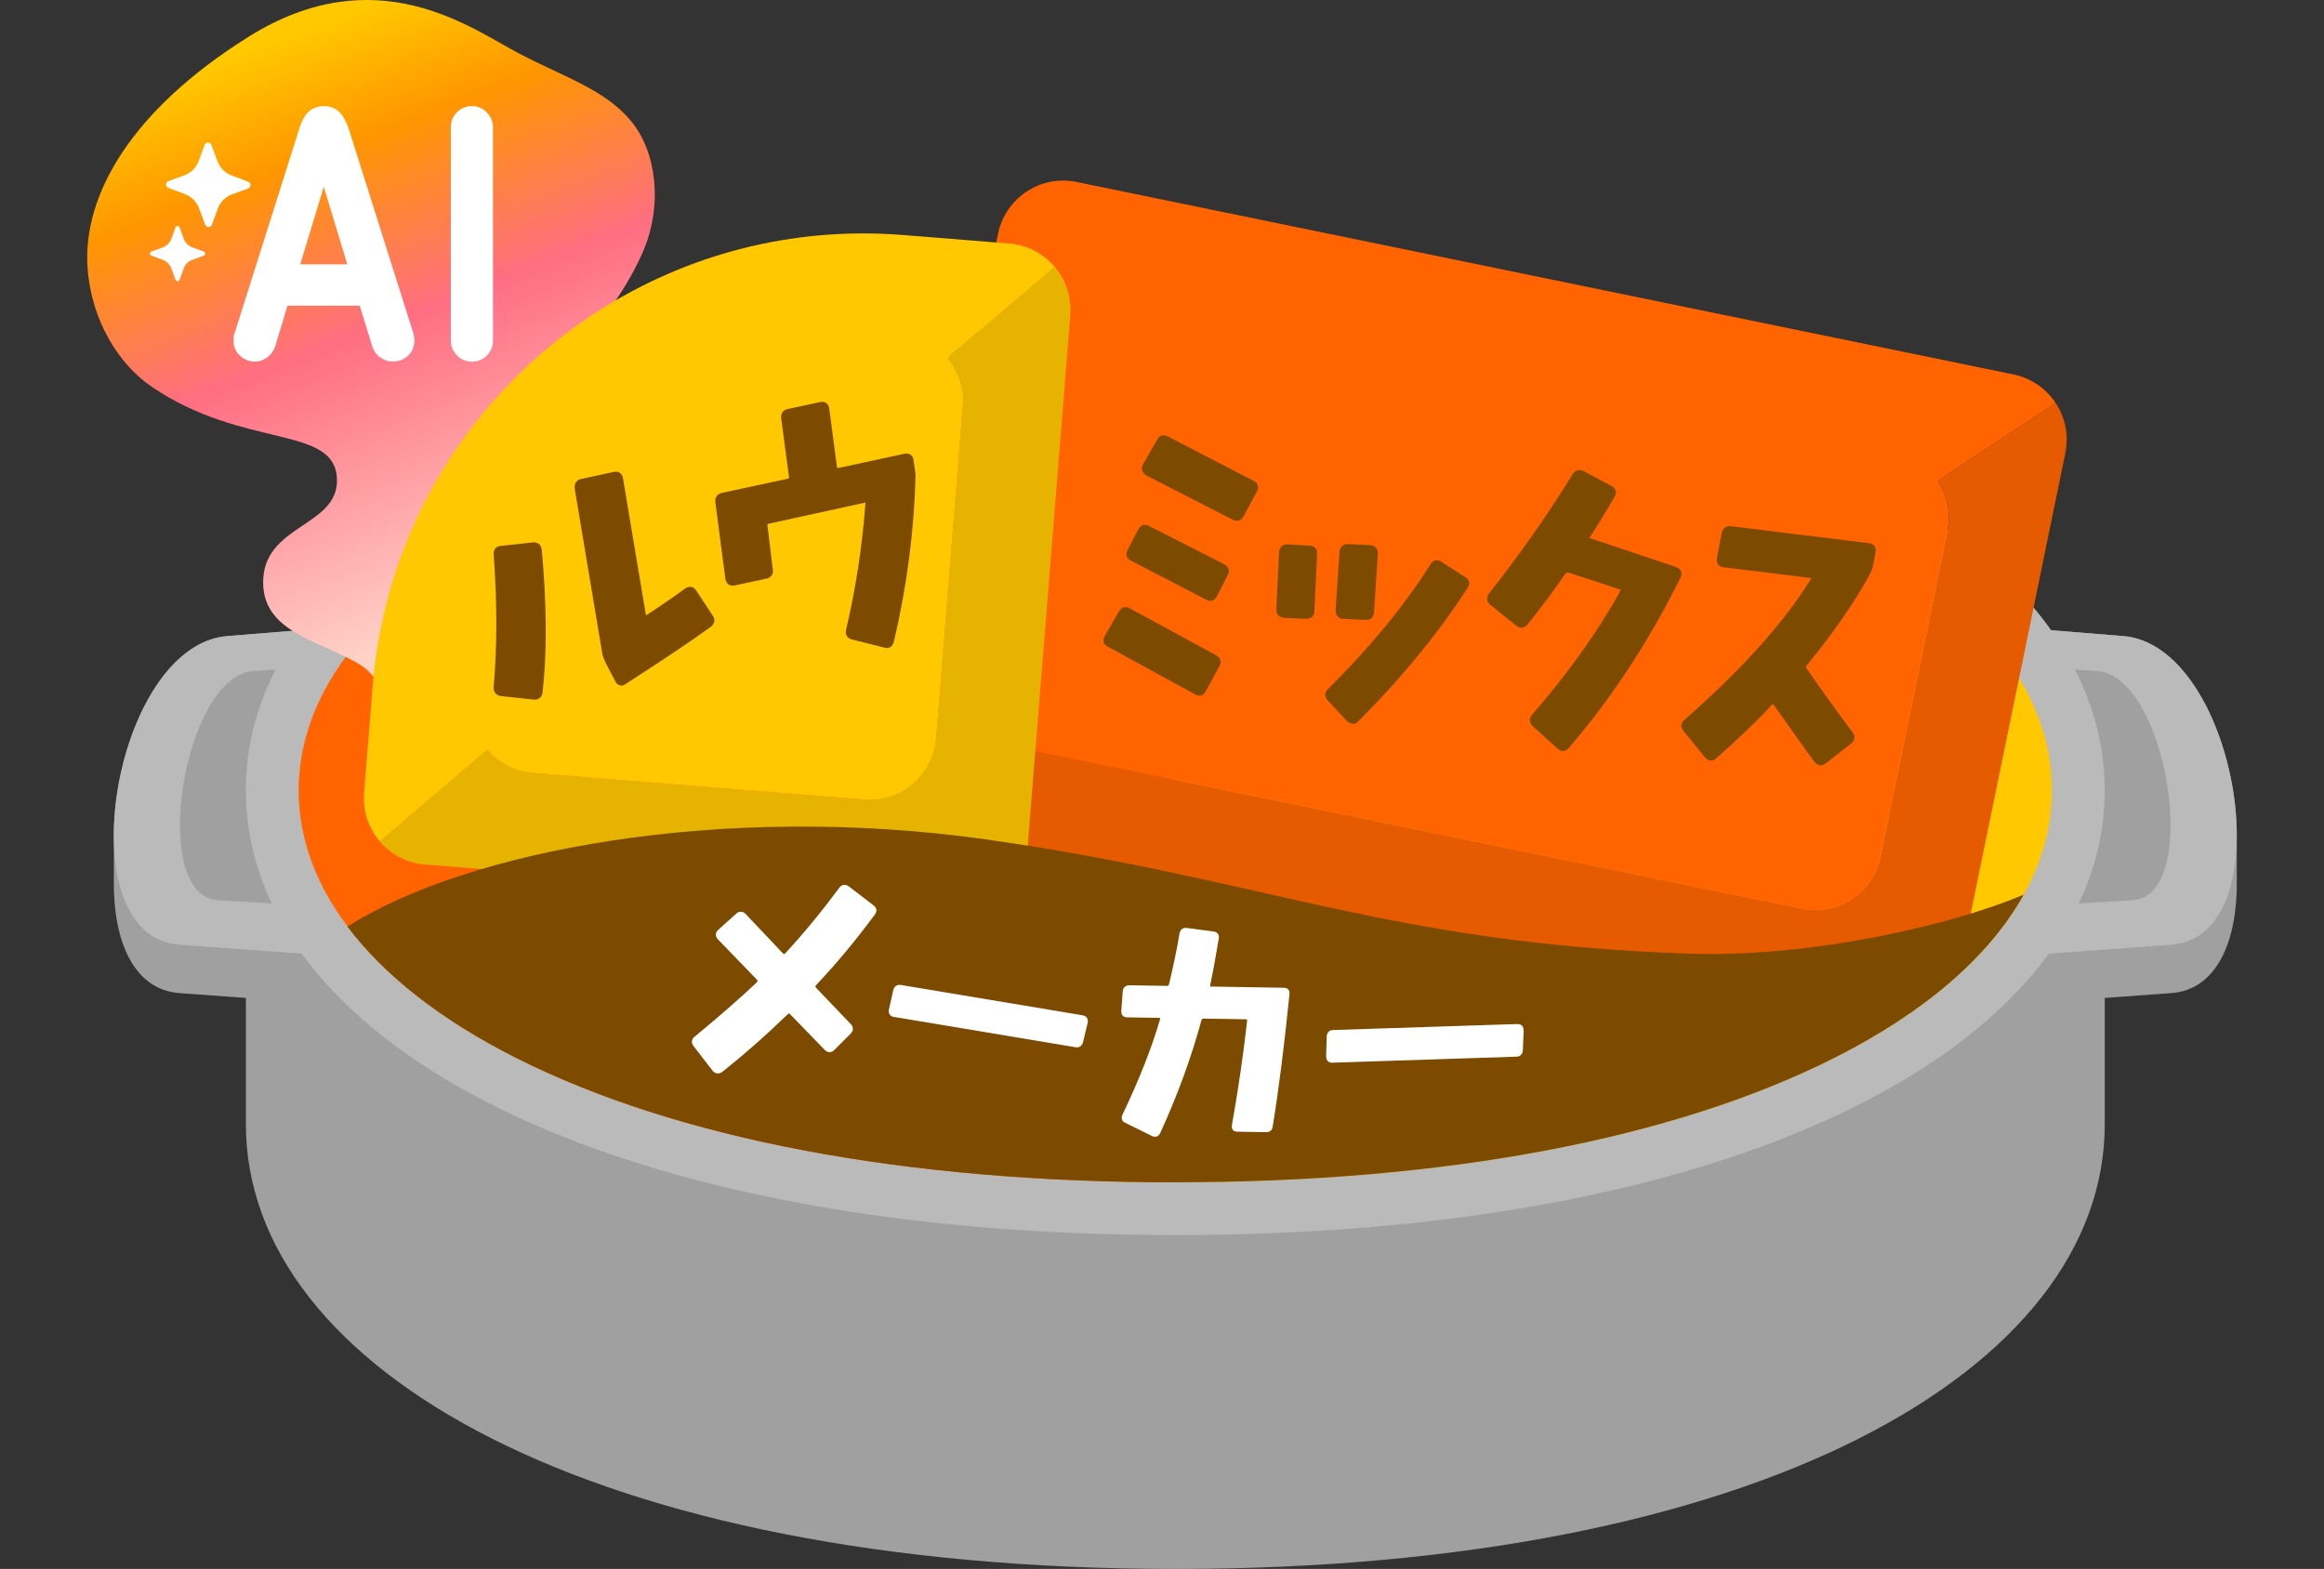
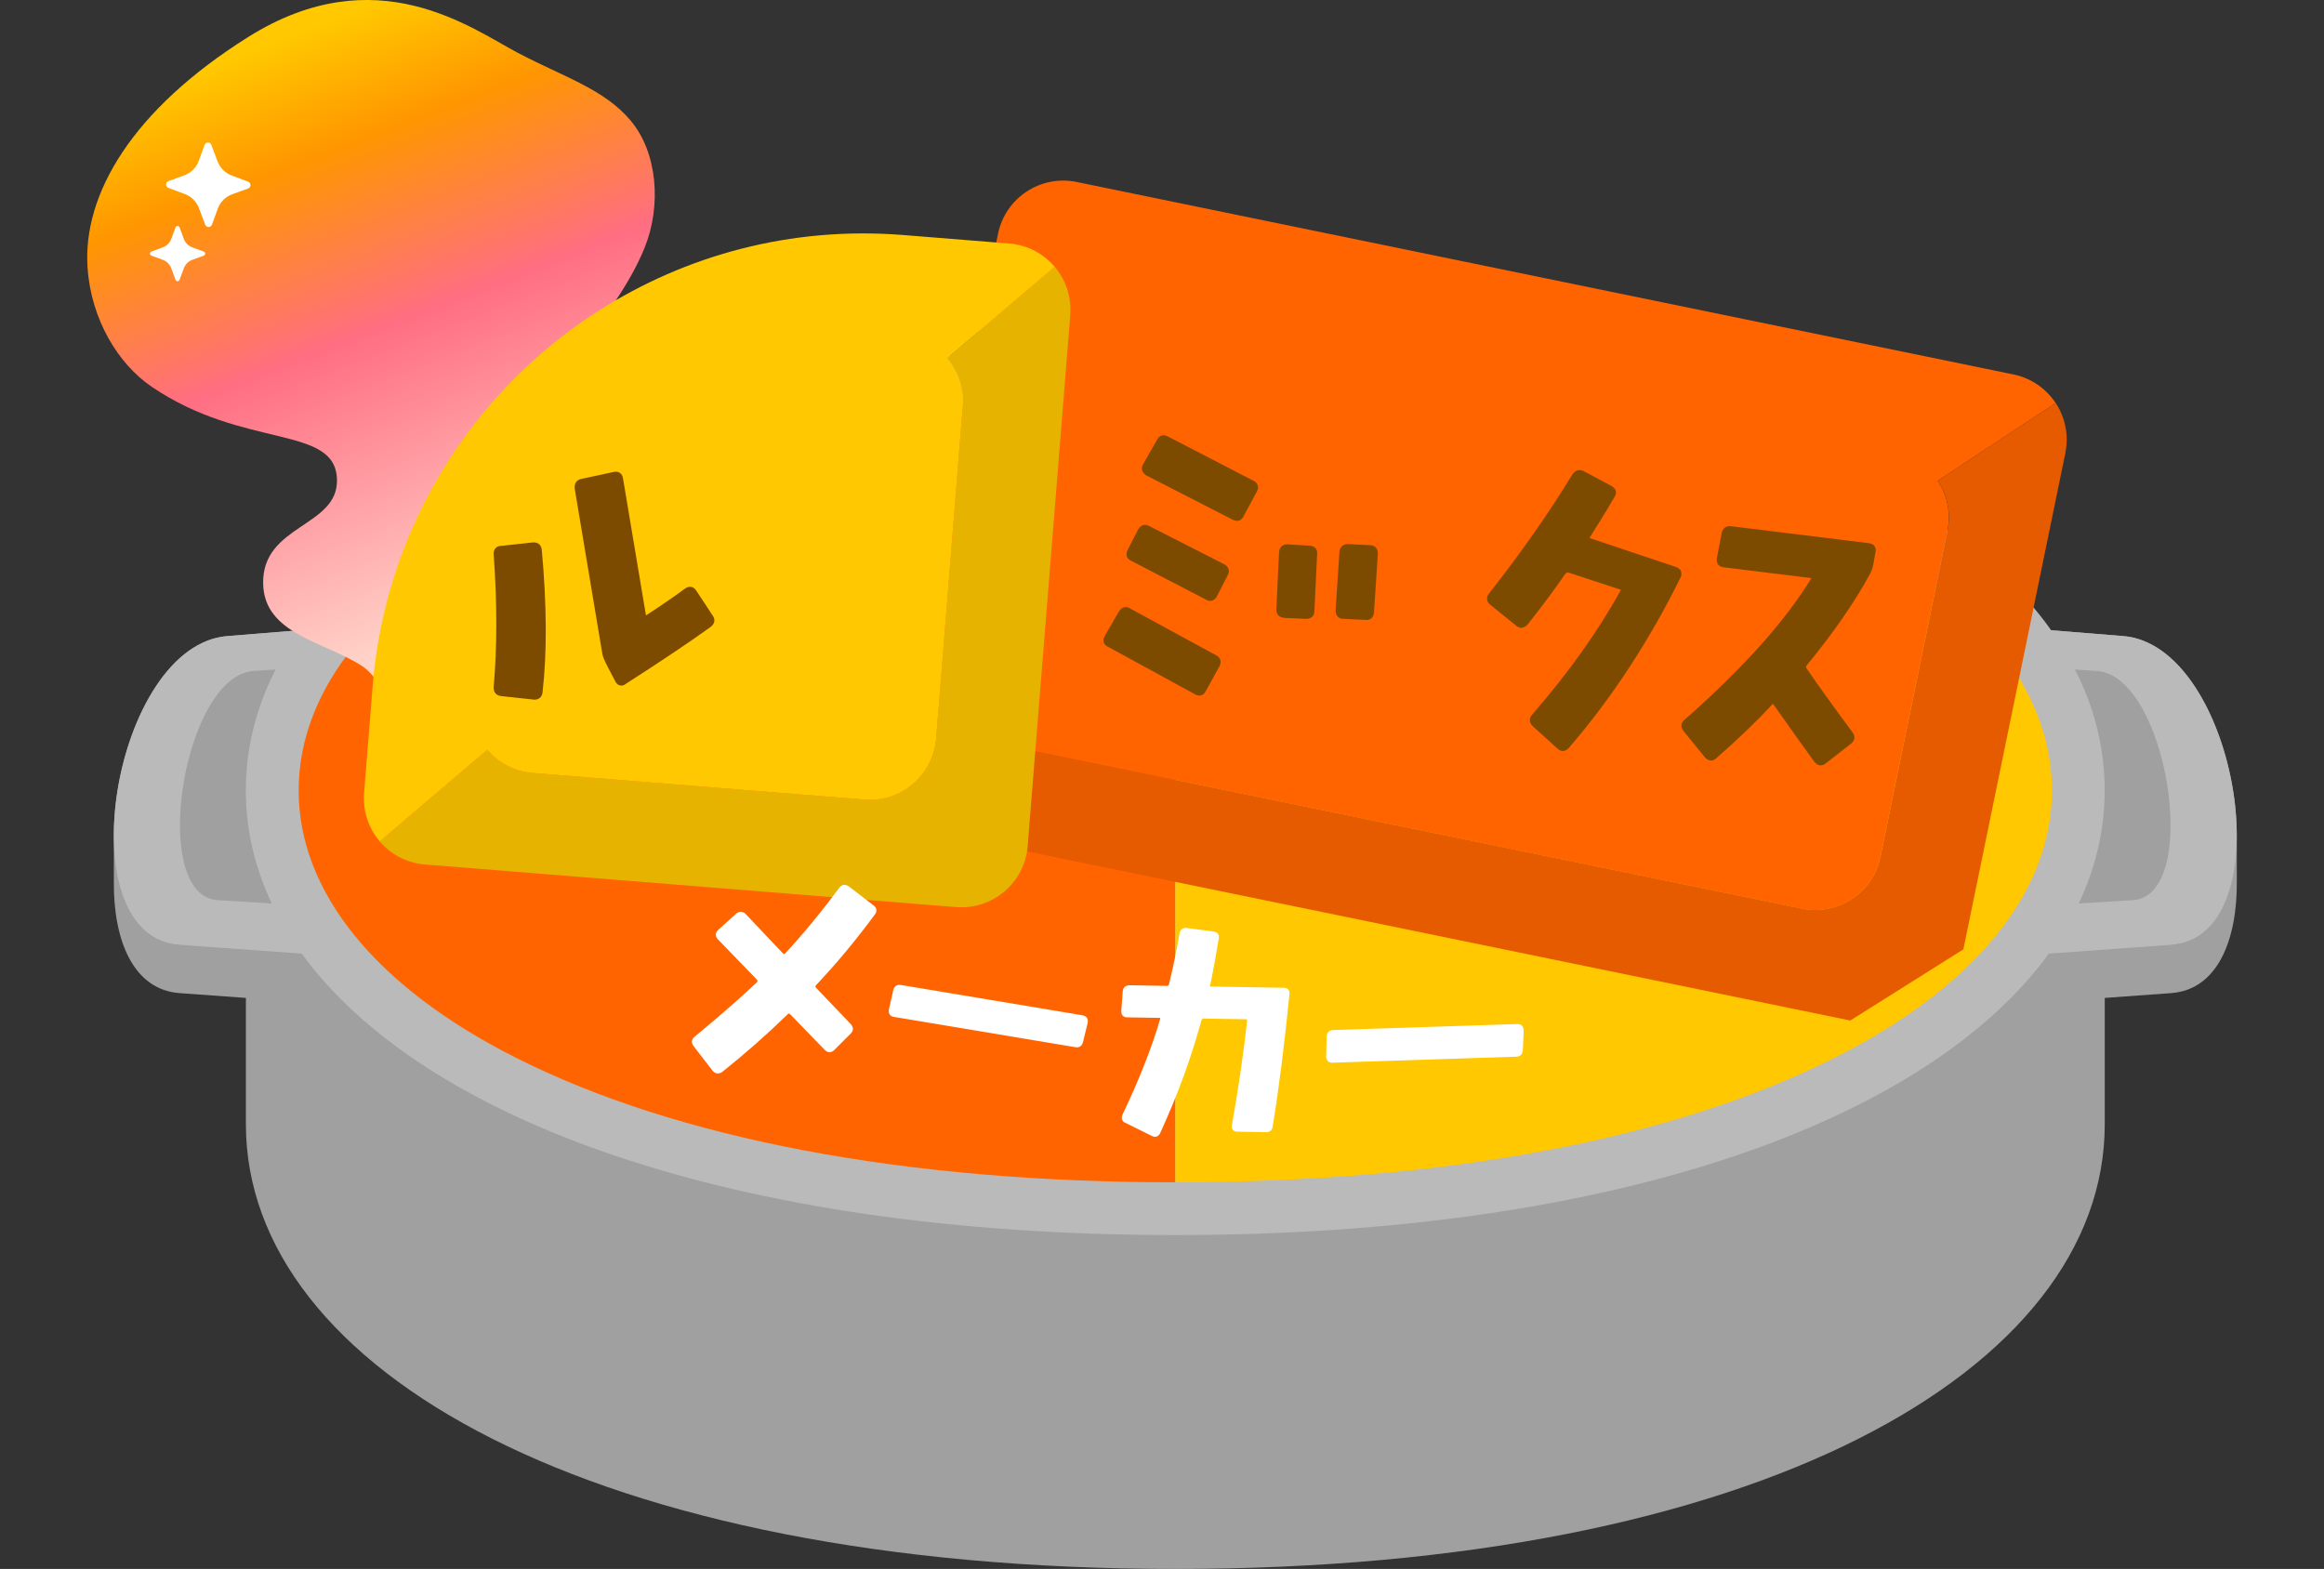
<svg xmlns="http://www.w3.org/2000/svg" id="b" data-name="design" viewBox="0 0 396 267.37">
  <rect x="0" y="0" width="396" height="267.37" fill="#333333" stroke="none" />
  <defs>
    <style>
      .d {
        fill: url(#c);
      }

      .e {
        fill: #ff6400;
      }

      .f {
        fill: #e65a00;
      }

      .g {
        fill: #a0a0a0;
      }

      .h {
        fill: #bababa;
      }

      .i {
        fill: #7d4b00;
      }

      .j {
        fill: #fff;
      }

      .k {
        fill: #ffc800;
      }

      .l {
        fill: #e6b400;
      }
    </style>
    <linearGradient id="c" data-name="名称未設定グラデーション 4" x1="50.41" y1="5.76" x2="87.74" y2="102.47" gradientUnits="userSpaceOnUse">
      <stop offset="0" stop-color="#ffc800" />
      <stop offset=".2" stop-color="#ff9600" />
      <stop offset=".5" stop-color="#ff6e82" />
      <stop offset="1" stop-color="#ffd2c8" />
    </linearGradient>
  </defs>
  <path class="g" d="M19.4,150.04c-.13,10.06,3.23,18.62,11.19,19.2l11.31.82v21.53c0,41.85,59.09,75.78,158.37,75.78s158.37-33.93,158.37-75.78c0-.45,0-21.13,0-21.53l11.31-.82c7.95-.58,11.31-9.14,11.19-19.2v-7.85c-.05-14.76-7.71-32.95-19.43-33.8l-12.22-.99c-20.16-28.36-72.77-48.49-149.22-48.49s-129.06,20.12-149.22,48.49l-12.22.99c-11.72.85-19.37,19.04-19.43,33.8v7.85Z" />
  <path class="h" d="M361.7,108.39l-12.22-.99c-20.16-28.36-72.77-48.49-149.22-48.49s-129.06,20.12-149.22,48.49l-12.22.99c-19.57,1.42-27.81,51.19-8.24,52.61l20.83,1.51c20.43,28.09,72.87,47.96,148.85,47.96s128.42-19.87,148.85-47.96l20.83-1.51c19.57-1.42,11.33-51.19-8.24-52.61ZM37.08,153.4c-11.79-.76-5.91-38.3,6.16-39.06l3.72-.25c-3.35,6.55-5.07,13.46-5.07,20.6,0,6.66,1.5,13.11,4.42,19.27l-9.23-.56ZM363.44,153.4l-9.23.56c2.91-6.15,4.42-12.61,4.42-19.27,0-7.14-1.72-14.05-5.07-20.6l3.72.25c12.07.76,17.95,38.31,6.16,39.06Z" />
  <g>
    <path class="e" d="M200.26,67.91v133.57c-45.97,0-84.83-7.34-112.36-21.23-23.86-12.04-37.01-28.22-37.01-45.55s13.15-33.52,37.01-45.55c27.53-13.89,66.39-21.23,112.36-21.23Z" />
    <path class="k" d="M349.64,134.7c0,17.33-13.15,33.52-37.01,45.55-27.53,13.89-66.39,21.23-112.36,21.23V67.91c45.97,0,84.83,7.34,112.36,21.23,23.86,12.04,37.01,28.22,37.01,45.55Z" />
  </g>
  <g>
    <path class="d" d="M109.87,42.14c2.87-7.18,2.14-16.14-2.38-21.55s-11.33-7.42-19.24-11.58c-7.91-4.16-24.15-16.39-45.95-2.71-19.77,12.4-28.24,26.82-27.38,39.34.61,8.85,5.24,16.39,10.9,20.25,15.82,10.77,31.41,6.42,31.6,15.88.16,8.07-12.79,7.62-12.58,17.7.17,8.62,10.4,9.83,16.83,14.02,3.81,2.48,9,12.29,7.79,25.56l32.19-83.4s5.41-6.5,8.22-13.51Z" />
    <g>
      <g>
        <path class="j" d="M33.87,27.42l.99-2.72c.2-.54.96-.54,1.16,0l1.05,2.8c.42,1.11,1.29,1.99,2.41,2.41l2.8,1.05c.54.2.54.97,0,1.16l-2.72.99c-1.14.42-2.04,1.31-2.45,2.45l-.99,2.72c-.2.54-.96.54-1.16,0l-1.05-2.8c-.42-1.11-1.29-1.99-2.41-2.41l-2.8-1.05c-.54-.2-.54-.97,0-1.16l2.72-.99c1.14-.42,2.04-1.31,2.45-2.45Z" />
        <path class="j" d="M27.75,42.15l-1.96.72c-.32.12-.32.57,0,.69l1.96.72c.67.25,1.19.77,1.44,1.44l.72,1.96c.12.32.57.32.69,0l.72-1.96c.25-.67.77-1.19,1.44-1.44l1.96-.72c.32-.12.32-.57,0-.69l-1.96-.72c-.67-.25-1.19-.77-1.44-1.44l-.72-1.96c-.12-.32-.57-.32-.69,0l-.72,1.96c-.25.67-.77,1.19-1.44,1.44Z" />
      </g>
-       <path class="j" d="M70.42,56.75l-10.99-34.78c-.34-.99-.77-1.83-1.26-2.49-.47-.63-1.36-1.39-2.99-1.39-1.23,0-2.25.47-2.96,1.35l-.02.02-.02.02c-.5.68-.91,1.54-1.21,2.53l-10.98,34.73c-.07.16-.12.36-.17.6l-.03.13v.58c0,1.06.41,1.97,1.18,2.63.69.62,1.56.95,2.52.95.7,0,1.38-.24,2.03-.71.63-.46,1.09-1.09,1.37-1.87v-.03s2.1-6.93,2.1-6.93h12.3l2.13,6.89c.24.82.73,1.5,1.44,1.97.67.45,1.36.67,2.04.67,1,0,1.9-.34,2.59-.97.73-.66,1.11-1.57,1.11-2.62,0-.17-.02-.37-.06-.59-.01-.28-.05-.51-.13-.72ZM51.16,45.05l4.01-13.21,4.01,13.21h-8.03ZM84,21.67v36.38c0,.93-.34,1.79-.97,2.48l-.02.02-.02.02c-.7.7-1.59,1.07-2.58,1.07s-1.88-.38-2.54-1.09c-.69-.69-1.05-1.56-1.05-2.5V21.67c0-.93.34-1.79.97-2.48l.02-.02.02-.02c.7-.7,1.59-1.07,2.58-1.07s1.88.38,2.54,1.09c.68.69,1.05,1.56,1.05,2.5Z" />
    </g>
  </g>
  <g>
    <g>
      <path class="e" d="M330.18,81.93c1.61,2.42,2.28,5.46,1.65,8.53l-11.42,55.56c-1.26,6.14-7.26,10.09-13.39,8.83l-126.3-25.95c-3.07-.63-5.59-2.45-7.19-4.88l-20.09,13.25c-1.6-2.42-2.27-5.45-1.64-8.52l18.26-88.91c1.26-6.14,7.26-10.09,13.39-8.83l159.63,32.8c3.07.63,5.59,2.45,7.19,4.87l-20.09,13.25Z" />
      <path class="f" d="M351.94,77.12s-.01.06-.01.08l-17.38,84.58-19.27,12.13-154.83-31.81c-2.99-.66-5.44-2.46-7-4.83l6.75-16.33c1.76,2.67,4.53,4.67,7.9,5.36l138.93,28.54c6.14,1.26,12.13-2.7,13.39-8.83l11.42-55.56c.63-3.07-.04-6.1-1.65-8.53l20.09-13.25c1.59,2.4,2.26,5.41,1.66,8.44Z" />
      <g>
        <path class="i" d="M208.64,96.17l-12.77-6.5c-.71-.43-1.41-.26-1.91.49l-1.83,3.58c-.38.79-.15,1.47.58,1.81l12.76,6.62c.27.16.53.24.78.23.09,0,.18-.01.26-.04.35-.09.65-.36.88-.78,0,0,0-.01,0-.02l1.82-3.56c.38-.72.18-1.38-.57-1.83Z" />
        <path class="i" d="M213.56,81.91l-14.59-7.55c-.79-.37-1.47-.15-1.8.56l-2.43,4.26c-.35.68-.16,1.35.57,1.83l14.76,7.57c.26.12.52.18.75.18.45-.01.83-.27,1.07-.76l2.31-4.3c.23-.43.19-.79.11-1.01-.08-.23-.27-.55-.74-.78Z" />
        <path class="i" d="M207.26,111.69l-14.7-8c-.4-.26-.75-.27-.97-.22-.34.07-.64.29-.9.68l-2.42,4.19c-.24.44-.3.82-.19,1.16.11.32.37.58.73.73l14.78,8.07c.31.19.59.24.8.24.1,0,.19-.02.27-.04.23-.06.54-.23.78-.68l2.38-4.33c.36-.75.14-1.44-.57-1.81Z" />
        <path class="i" d="M223.15,92.99l-3.73-.23c-.83-.03-1.37.42-1.47,1.29l-.47,9.84c0,.47.16,1.27,1.35,1.41l3.66.16h.01s.08,0,.12,0c.41-.01.74-.13.98-.36.17-.16.37-.45.37-.92l.46-9.72c.07-.53-.11-.86-.27-1.05-.17-.19-.48-.42-1.01-.42Z" />
-         <path class="i" d="M249.65,98.33l-3.96-2.54c-.37-.27-.73-.37-1.08-.3-.34.07-.62.3-.84.66-4.46,7.04-10.35,14.2-17.48,21.26-.61.55-.63,1.31-.06,1.94l3.27,3.52c.34.33.7.49,1.07.48.22.03.55-.08.86-.42,7.38-7.35,13.66-15.02,18.66-22.77.23-.34.31-.68.23-1.01-.08-.34-.31-.62-.67-.84Z" />
        <path class="i" d="M228.92,105.46l3.75.18c.08,0,.16.01.24.01.28,0,.52-.09.72-.24.27-.21.43-.53.49-.99l.66-10.05c.01-.46-.11-.82-.36-1.08-.24-.25-.58-.38-.98-.39l-3.79-.18c-.8,0-1.31.45-1.41,1.28l-.66,9.99c-.01.46.11.82.36,1.09.24.25.58.38.98.39Z" />
        <path class="i" d="M286.43,97.33c-.14-.33-.43-.57-.85-.71l-14.66-4.91s-.06-.03-.08-.03c.01-.03.04-.08.09-.15,1.23-1.94,2.69-4.27,4.17-6.83.23-.34.31-.68.23-1.01-.08-.34-.31-.62-.71-.86l-4.76-2.55c-.73-.35-1.46-.15-1.91.53-4.04,6.65-8.84,13.49-14.28,20.39-.46.69-.36,1.35.27,1.86l4.44,3.59c.38.31,1.13.68,1.97-.29,2.42-3.05,4.51-5.85,6.33-8.52.26-.32.46-.31.65-.24l8.72,2.86c.06.02.11.04.14.06-.01.03-.03.06-.06.11-3.75,6.84-8.83,13.97-15.07,21.17-.55.6-.51,1.35.12,1.96l4.17,3.78c.32.3.65.45.98.44s.66-.17.96-.49c0,0,.01-.01.02-.02,7.27-8.42,13.67-18.18,19.04-29.03.19-.4.22-.77.08-1.1Z" />
        <path class="i" d="M319.44,93.09c-.2-.29-.53-.46-.97-.52l-23.53-2.9c-.79-.09-1.37.32-1.57,1.14l-.83,4.36c-.11.87.31,1.41,1.18,1.51l14.94,1.84s0,0,0,0c-4.5,7.38-11.8,15.51-21.65,24.16-.61.47-.68,1.22-.17,1.88l3.66,4.49c.32.36.65.54,1,.56.32.02.64-.11.92-.37,3.74-3.27,6.89-6.29,9.59-9.22.05-.04.08-.07.09-.08.02.02.05.05.09.11,3.68,5.23,5.94,8.36,6.97,9.78.34.43.7.56.95.59.05,0,.11,0,.17,0,.22,0,.5-.07.8-.31l4.32-3.37c.34-.27.54-.58.58-.93.04-.35-.07-.7-.33-1.03-3.17-4.28-5.65-7.72-7.78-10.82-.18-.27-.14-.4,0-.59,4.48-5.45,7.97-10.48,10.67-15.37.31-.55.51-1.09.66-1.77l.37-2.1c.1-.42.05-.77-.15-1.06Z" />
      </g>
    </g>
    <g>
      <path class="l" d="M182.37,53.71l-7.26,90.47s0,.05,0,.06c-.54,6.21-5.98,10.84-12.21,10.34l-90.47-7.26s-.05,0-.06,0c-3.1-.27-5.8-1.75-7.68-3.95l18.34-15.61c1.88,2.21,4.6,3.7,7.72,3.95l56.54,4.54c6.25.5,11.72-4.16,12.22-10.4l4.53-56.54c.25-3.12-.79-6.05-2.66-8.27l18.32-15.6c1.87,2.21,2.91,5.14,2.66,8.26Z" />
      <path class="k" d="M161.39,61.05c1.88,2.22,2.92,5.15,2.66,8.27l-4.53,56.54c-.5,6.25-5.98,10.91-12.22,10.4l-56.54-4.54c-3.12-.25-5.84-1.74-7.72-3.95l-18.34,15.61c-1.88-2.22-2.92-5.15-2.66-8.27l1.45-18.09c1.52-18.98,9.24-35.97,21.01-49.16h0c5.13-5.75,11.02-10.77,17.51-14.9,14.82-9.48,32.72-14.38,51.6-12.93.09,0,.19,0,.28.02l18.09,1.45c.06,0,.12.01.18.02,3.05.29,5.7,1.77,7.55,3.94l-18.32,15.6Z" />
      <g>
        <path class="i" d="M118.64,100.66c-.26-.44-.59-.59-.83-.64-.25-.05-.65-.04-1.13.31-1.67,1.24-3.84,2.74-6.57,4.52-.01,0-.03.01-.04.02l-3.9-23.28c-.06-.55-.32-.84-.52-.99-.2-.14-.54-.29-1.06-.18l-5.57,1.2c-.78.17-1.19.78-1.09,1.66l4.71,28.17c.1.46.31,1,.58,1.54l1.59,3.07c.23.51.57.68.82.74.08.02.17.03.28.03.21,0,.46-.07.71-.28,6.09-3.91,11.08-7.26,14.45-9.7h0c.69-.51.85-1.2.42-1.87l-2.84-4.32Z" />
        <path class="i" d="M90.85,92.43l-5.41.59c-.42,0-.76.14-1,.4-.25.27-.36.65-.32,1.06.6,8.19.6,15.81-.01,22.69,0,.83.46,1.36,1.27,1.45l5.65.61s.07,0,.11,0c.7-.02,1.2-.47,1.3-1.18v-.02c.78-6.71.74-14.88-.12-24.3-.1-.88-.58-1.31-1.49-1.3Z" />
-         <path class="i" d="M156.01,80.85l-.34-2.41c-.05-.51-.3-.79-.49-.93-.2-.15-.55-.3-1.08-.18l-11.2,2.41c-.14.03-.2.01-.2.01,0,0-.05-.05-.09-.21l-1.3-9.85c-.05-.46-.22-.79-.51-1-.28-.2-.64-.26-1.07-.17l-5.46,1.17c-.85.18-1.26.74-1.16,1.59l1.32,9.96c.03.15.02.23,0,.25s-.08.07-.23.1l-11.15,2.39c-.81.17-1.25.76-1.16,1.59l1.72,13.15c.18.83.79,1.22,1.61,1.04l5.35-1.15c.42-.09.73-.28.93-.57.14-.2.28-.55.18-1.01l-.91-7.49c-.02-.2-.02-.24.24-.3l16.37-3.58s.07-.01.09-.02v.02c-.51,7.18-1.62,14.47-3.3,21.66-.13.51,0,.86.13,1.07.13.21.4.48.9.59l5.43,1.37c.19.07.36.1.53.09s.33-.05.47-.12c.33-.18.56-.51.7-1.04,2.21-9.4,3.45-18.94,3.68-28.36,0-.03,0-.06,0-.09Z" />
      </g>
    </g>
  </g>
-   <path class="i" d="M200.26,201.48c45.97,0,84.83-7.34,112.36-21.23,15.46-7.8,26.41-17.34,32.22-27.8-12.09,5.18-36.33,10.78-57.16,10.06-51.29-1.78-72.31-12.79-119.72-19.47-45.21-6.37-88.56,1.99-108.75,14.85,0,0,0,0,0,.01,0,0,0,0,0,0,6.26,8.33,15.94,15.93,28.67,22.35,27.53,13.89,66.39,21.23,112.36,21.23Z" />
  <g>
    <path class="j" d="M148.83,154.28l-4.17-3.21c-.87-.61-1.42-.1-1.66.24-3.03,4.08-6.11,7.82-9.17,11.12-.09.1-.16.16-.23.16-.05,0-.14-.06-.23-.16l-6.35-6.71c-.48-.47-1.14-.46-1.59,0l-3.04,2.73c-.54.49-.55,1.1-.03,1.66l6.57,6.79c.19.21.21.31,0,.53-2.6,2.47-6.04,5.49-10.52,9.2-.6.46-.67,1.05-.21,1.66l3.24,4.2c.28.31.6.46.93.44.23-.01.47-.1.71-.27,3.95-3.15,7.68-6.44,11.12-9.8.14-.16.22-.22.46,0l5.82,6c.5.54,1.07.59,1.6.15l2.89-2.89c.48-.49.48-1.07,0-1.6l-5.9-6.17c-.13-.12-.13-.19-.13-.22,0-.08.06-.19.16-.3,3.43-3.62,6.79-7.66,9.99-12.01.41-.56.31-1.14-.28-1.56Z" />
    <path class="j" d="M184.46,173.02l-30.97-5.17c-.62-.1-1.09.2-1.27.84l-.75,3.33c-.17.99.52,1.22.82,1.27l30.97,5.17c.1.02.2.02.29.02.48-.02.84-.34.99-.89l.8-3.29c.06-.36.01-.65-.15-.87-.15-.21-.39-.35-.72-.4Z" />
    <path class="j" d="M218.73,168.33l-12.4-.21c-.12,0-.14-.02-.14-.02,0,0-.01-.06.01-.17.46-2.16.92-4.63,1.47-7.98.09-.38-.01-.64-.12-.79-.11-.16-.34-.37-.78-.42l-4.53-.6c-.47-.06-1.07.06-1.26.94-.41,2.52-.97,5.23-1.76,8.54-.09.39-.24.39-.38.39l-6.35-.11c-.86,0-1.12.54-1.18,1.03l-.25,3.4c-.01.65.35,1.03,1,1.04l5.49.09c.1,0,.14.02.15.01,0,.02,0,.07-.01.15-1.4,4.85-3.56,10.33-6.41,16.3-.2.42-.14.73-.07.92.07.17.24.4.57.52l4.49,2.22c.58.3,1.1.13,1.41-.46,2.97-6.49,5.33-12.94,7.02-19.19.06-.25.18-.35.43-.35l7.2.12c.1,0,.15.02.15.03.01.01.04.08.02.25-.62,5.61-1.49,11.58-2.58,17.71-.1.42.02.68.13.83.17.22.45.34.81.34l4.87.08s.07,0,.1,0c.58-.03.95-.37,1.03-.95,1.04-6.37,1.97-13.75,2.86-22.54.04-.35-.02-.62-.2-.82-.17-.2-.44-.3-.8-.31Z" />
    <path class="j" d="M259.62,175.59c-.03-.97-.7-1.09-1.1-1.08l-31.38,1.02c-.63.02-1.03.42-1.08,1.08l-.09,3.41c.03.89.59,1.06.94,1.08.04,0,.08,0,.12,0l31.38-1.03c.64-.02,1.03-.42,1.08-1.11l.14-3.39Z" />
  </g>
</svg>